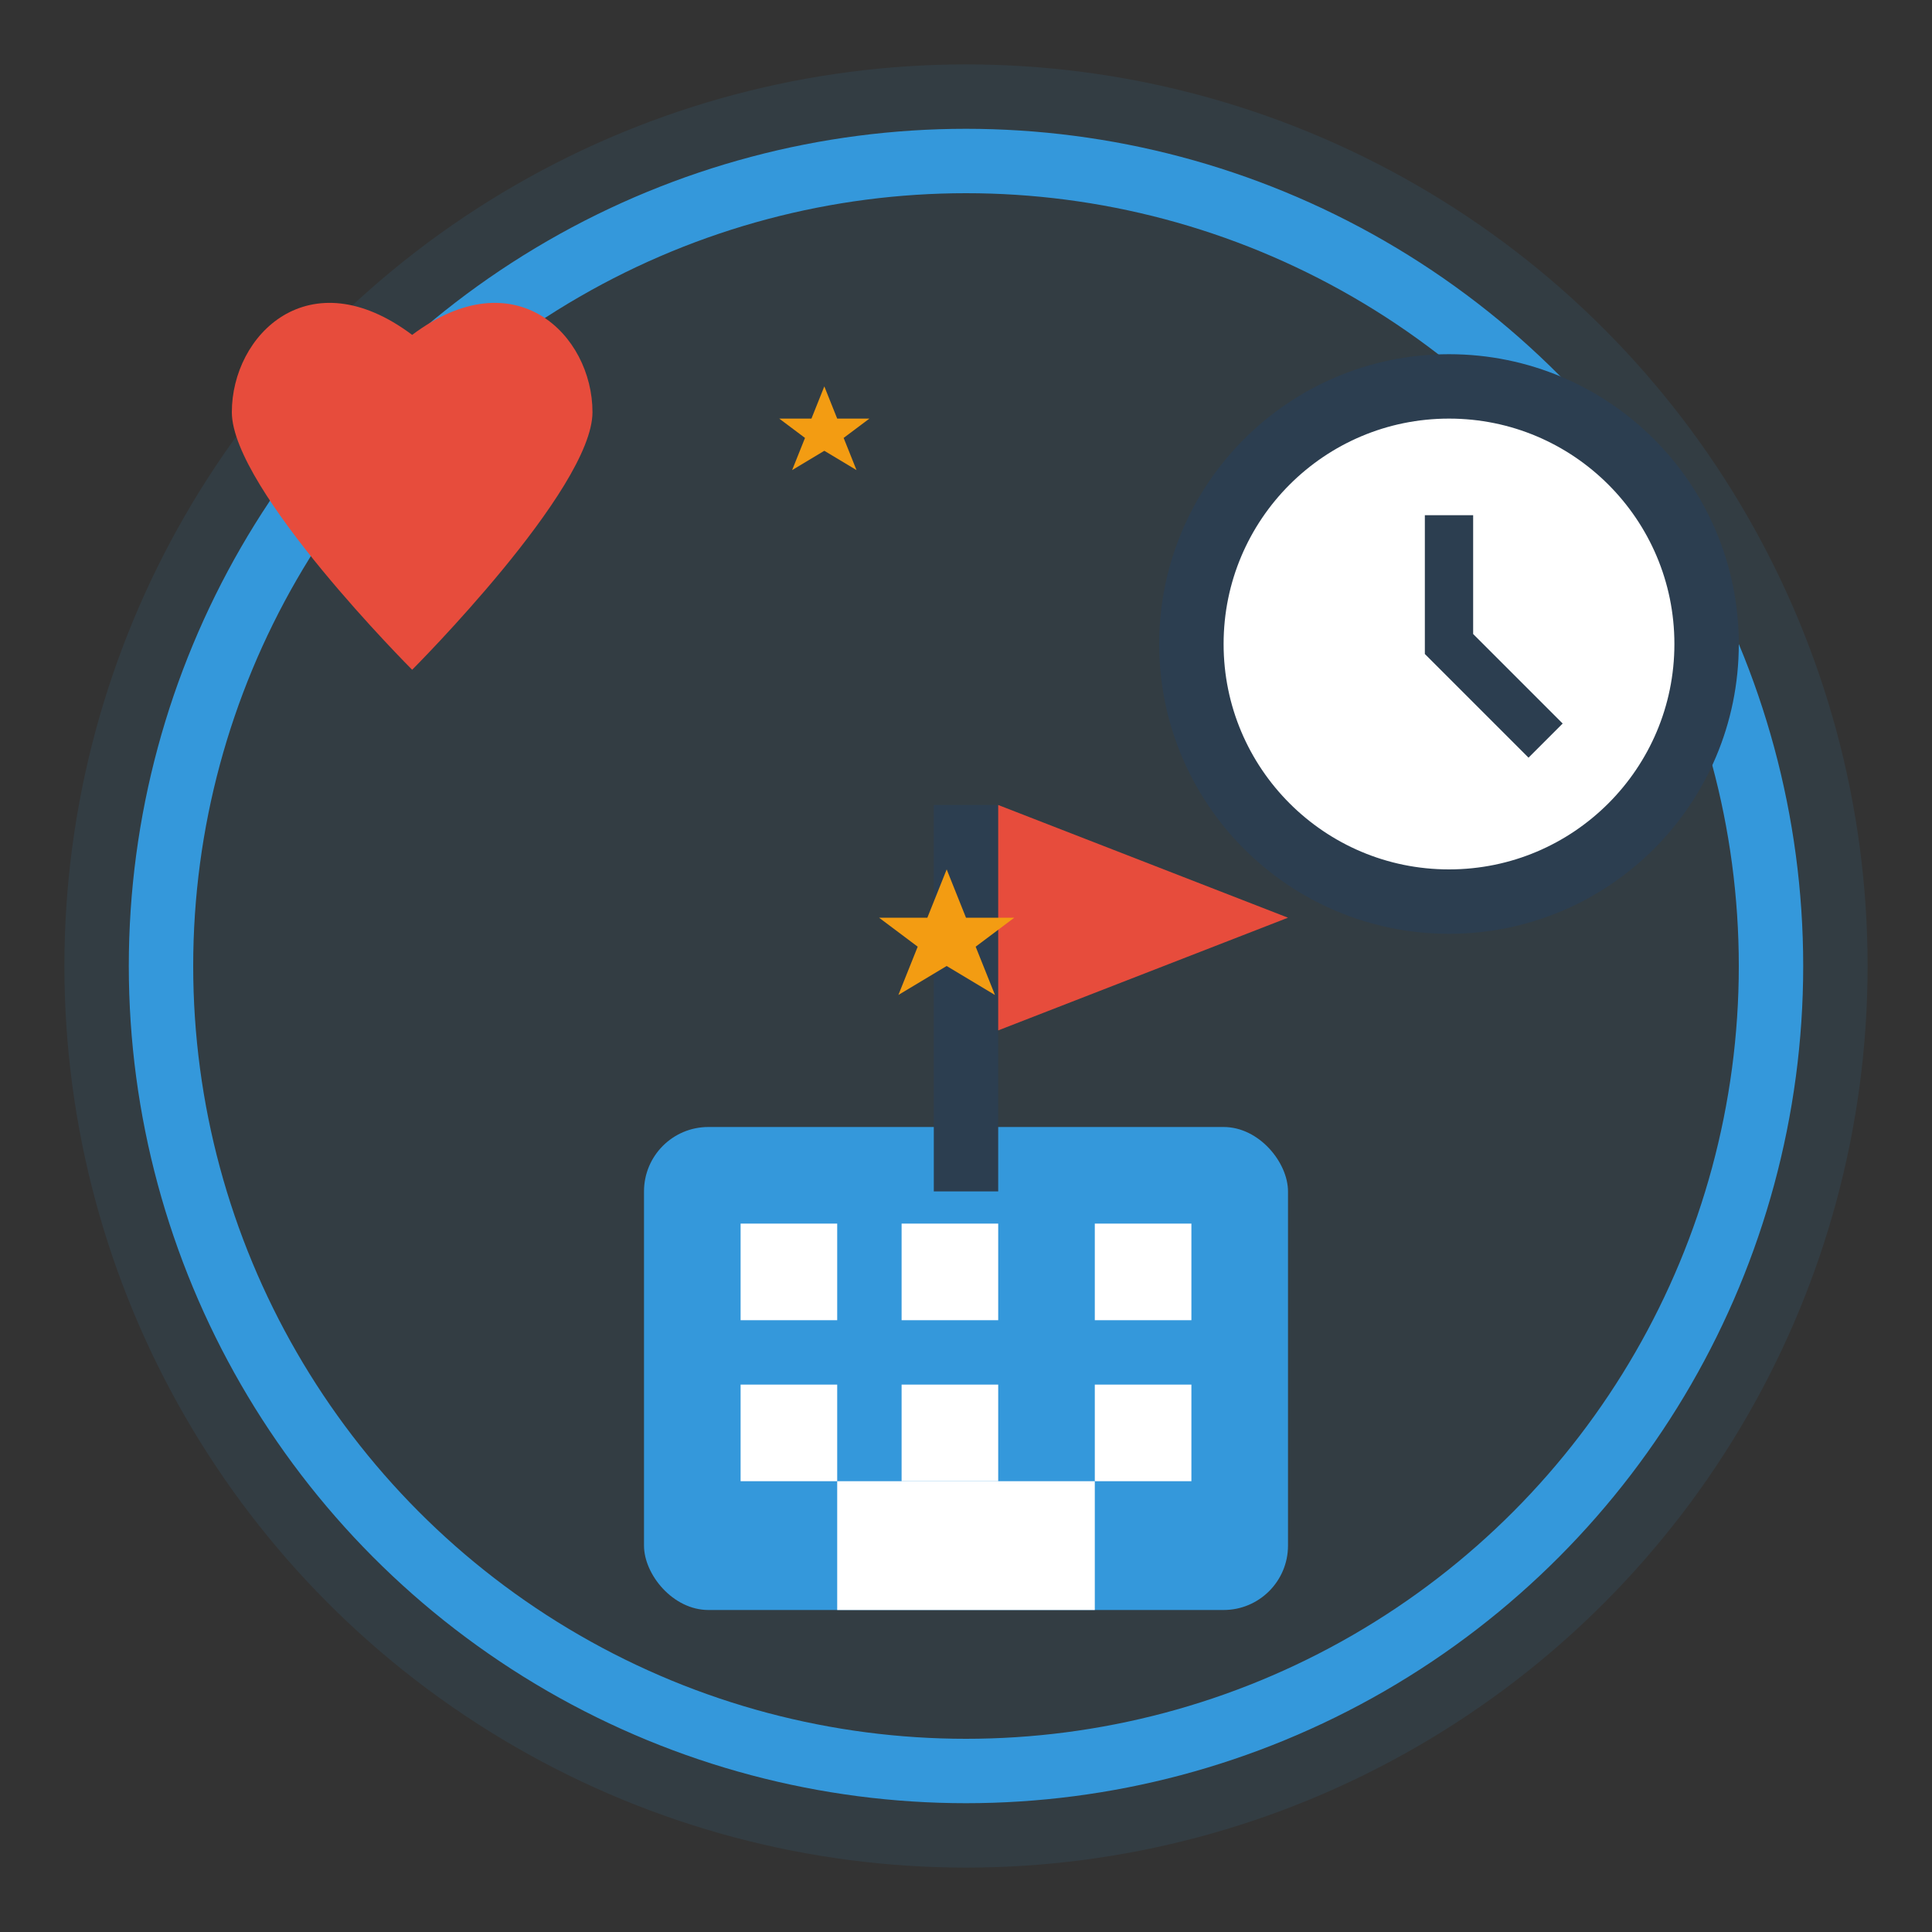
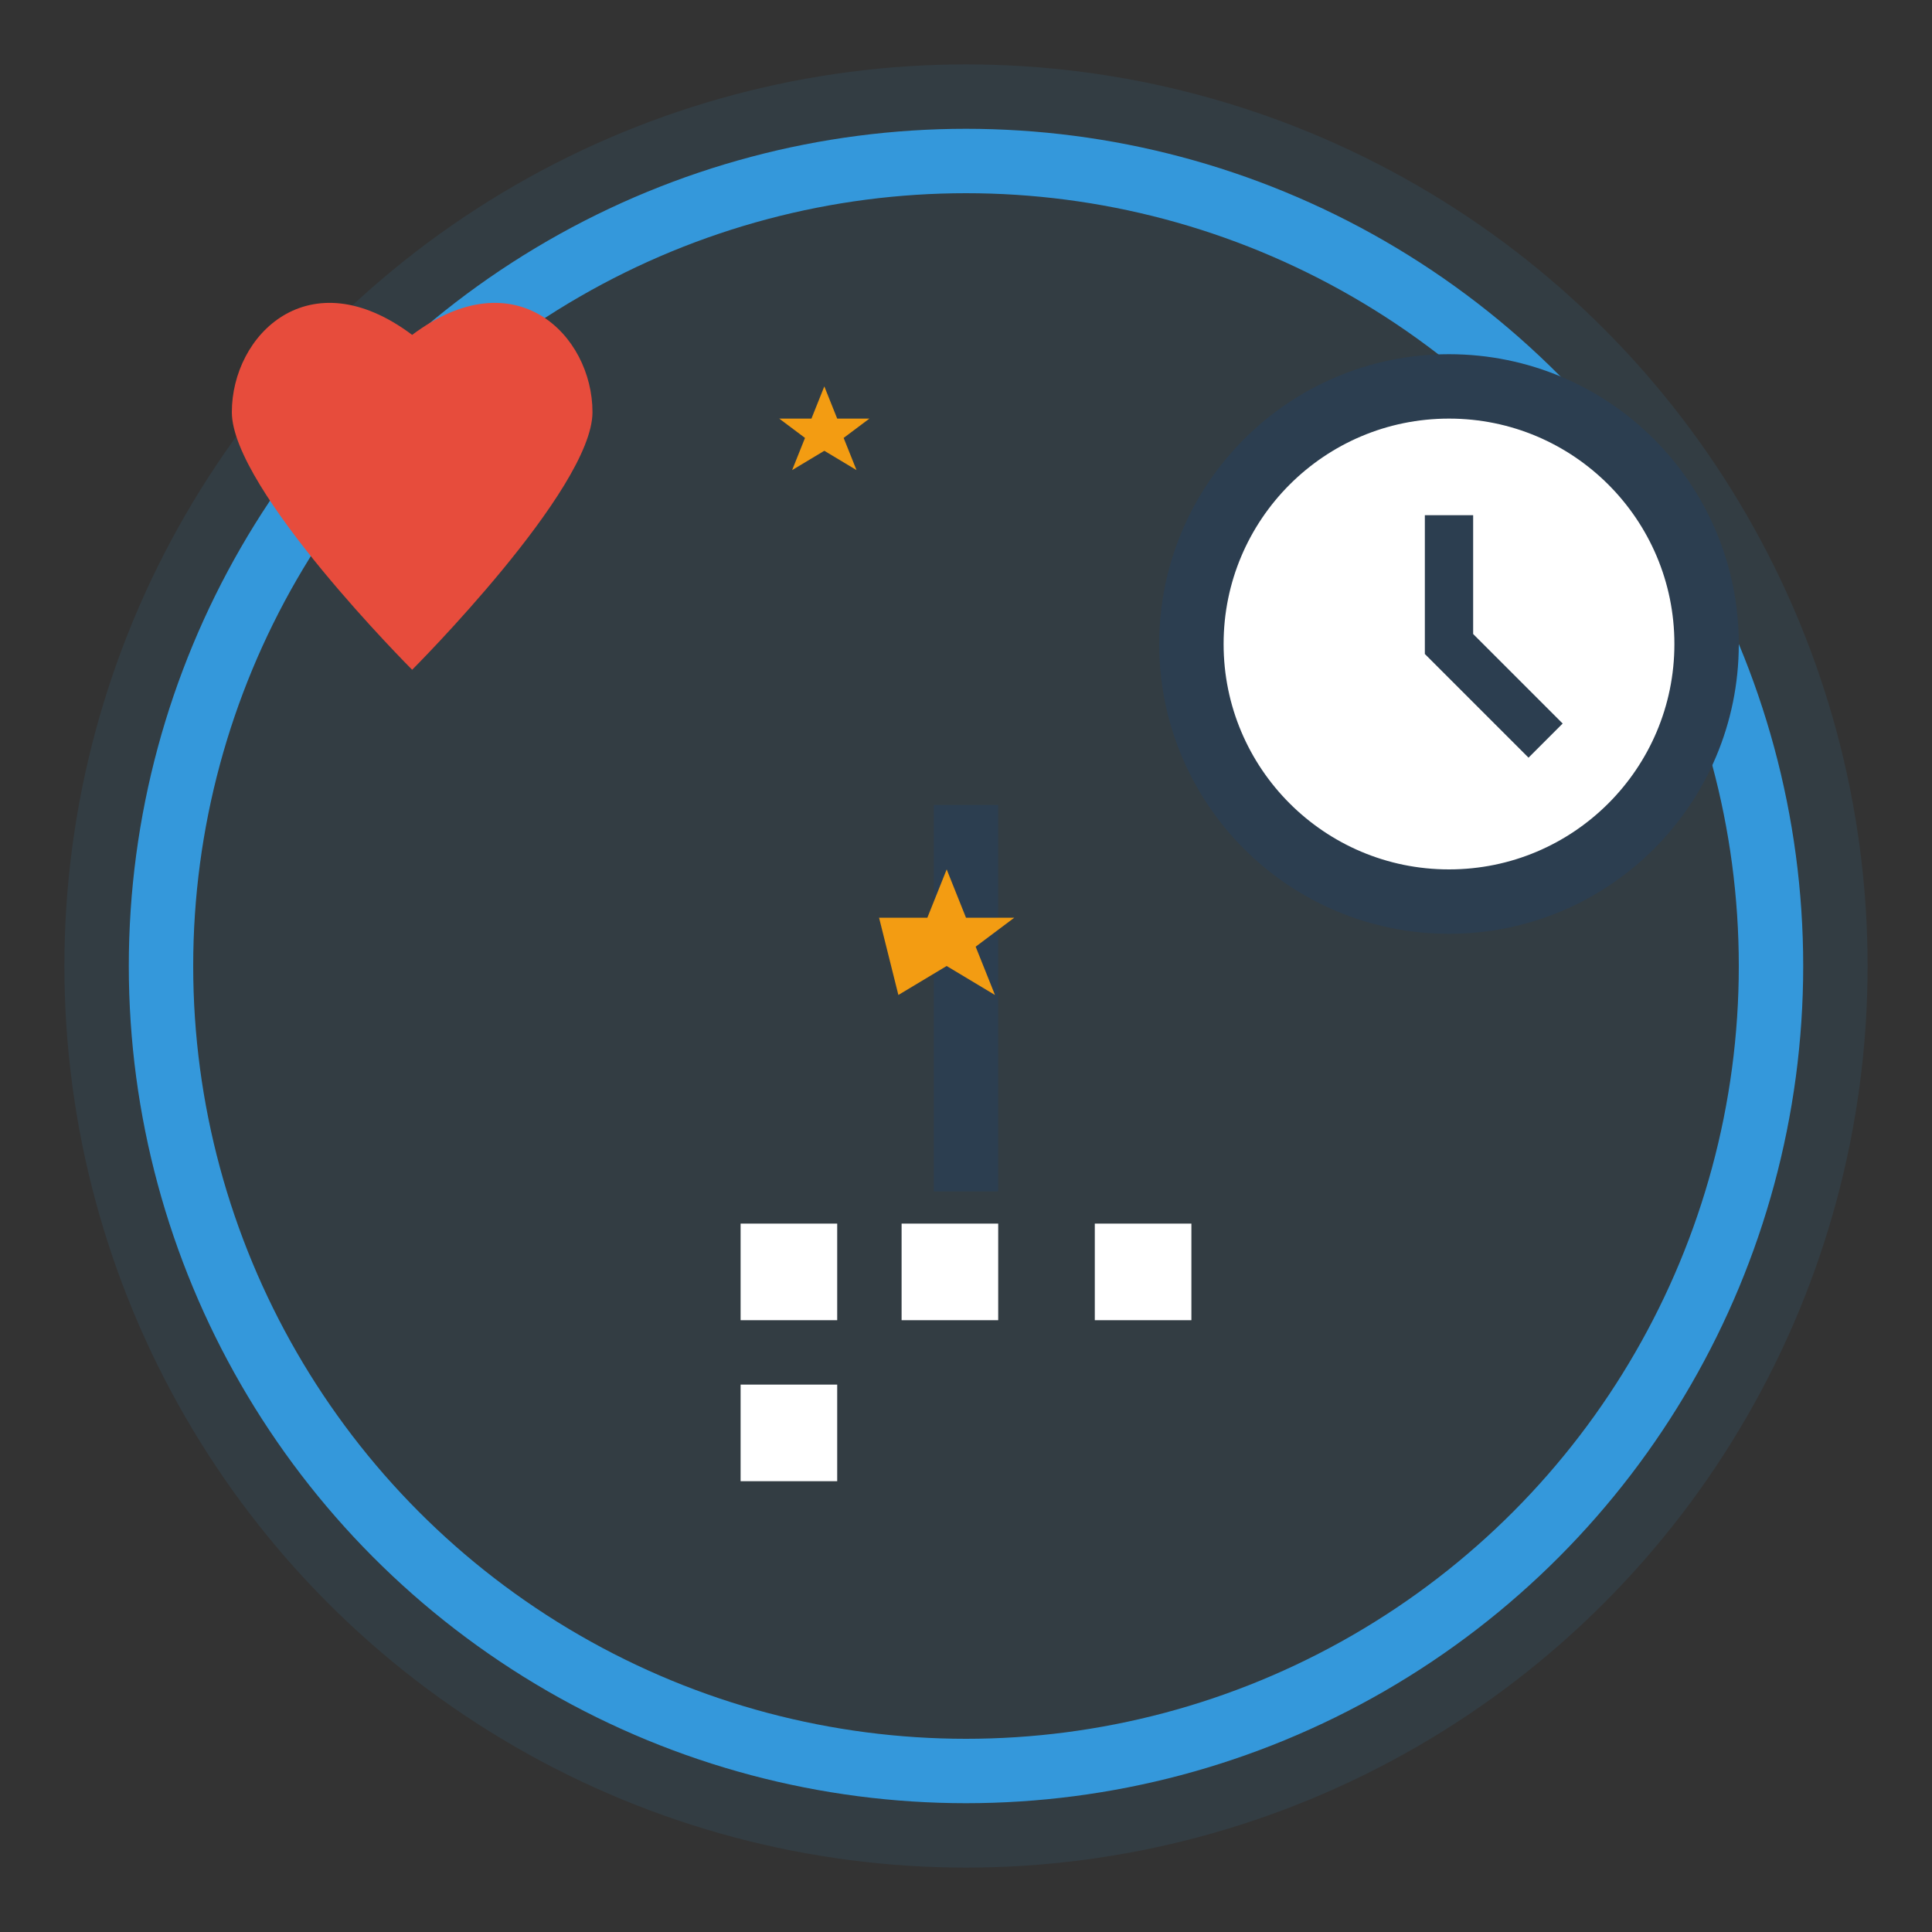
<svg xmlns="http://www.w3.org/2000/svg" width="60" height="60" viewBox="0 0 60 60" fill="none">
  <rect x="0" y="0" width="60" height="60" fill="#333333" stroke="none" />
  <circle cx="30" cy="30" r="28" fill="#3498db" opacity="0.1" />
  <circle cx="30" cy="30" r="25" stroke="#3498db" stroke-width="2" />
-   <rect x="20" y="35" width="20" height="15" fill="#3498db" rx="2" />
  <rect x="23" y="38" width="3" height="3" fill="white" />
  <rect x="28" y="38" width="3" height="3" fill="white" />
  <rect x="34" y="38" width="3" height="3" fill="white" />
  <rect x="23" y="43" width="3" height="3" fill="white" />
-   <rect x="28" y="43" width="3" height="3" fill="white" />
-   <rect x="34" y="43" width="3" height="3" fill="white" />
-   <rect x="26" y="46" width="8" height="4" fill="white" />
  <rect x="29" y="25" width="2" height="12" fill="#2c3e50" />
-   <polygon points="31,25 31,32 40,28.5" fill="#e74c3c" />
  <circle cx="45" cy="20" r="8" stroke="#2c3e50" stroke-width="2" fill="white" />
  <path d="M 45 16 L 45 20 L 48 23" stroke="#2c3e50" stroke-width="1.5" fill="none" />
  <path d="M 15 18 C 15 15 12 12 8 15 C 4 12 1 15 1 18 C 1 21 8 28 8 28 S 15 21 15 18 Z" fill="#e74c3c" transform="scale(0.8) translate(8, -2)" />
-   <path d="M 48 40 L 50 45 L 55 45 L 51 48 L 53 53 L 48 50 L 43 53 L 45 48 L 41 45 L 46 45 Z" fill="#f39c12" transform="scale(0.3) translate(50, 50)" />
+   <path d="M 48 40 L 50 45 L 55 45 L 51 48 L 53 53 L 48 50 L 43 53 L 41 45 L 46 45 Z" fill="#f39c12" transform="scale(0.3) translate(50, 50)" />
  <path d="M 48 40 L 50 45 L 55 45 L 51 48 L 53 53 L 48 50 L 43 53 L 45 48 L 41 45 L 46 45 Z" fill="#f39c12" transform="scale(0.2) translate(80, 20)" />
</svg>